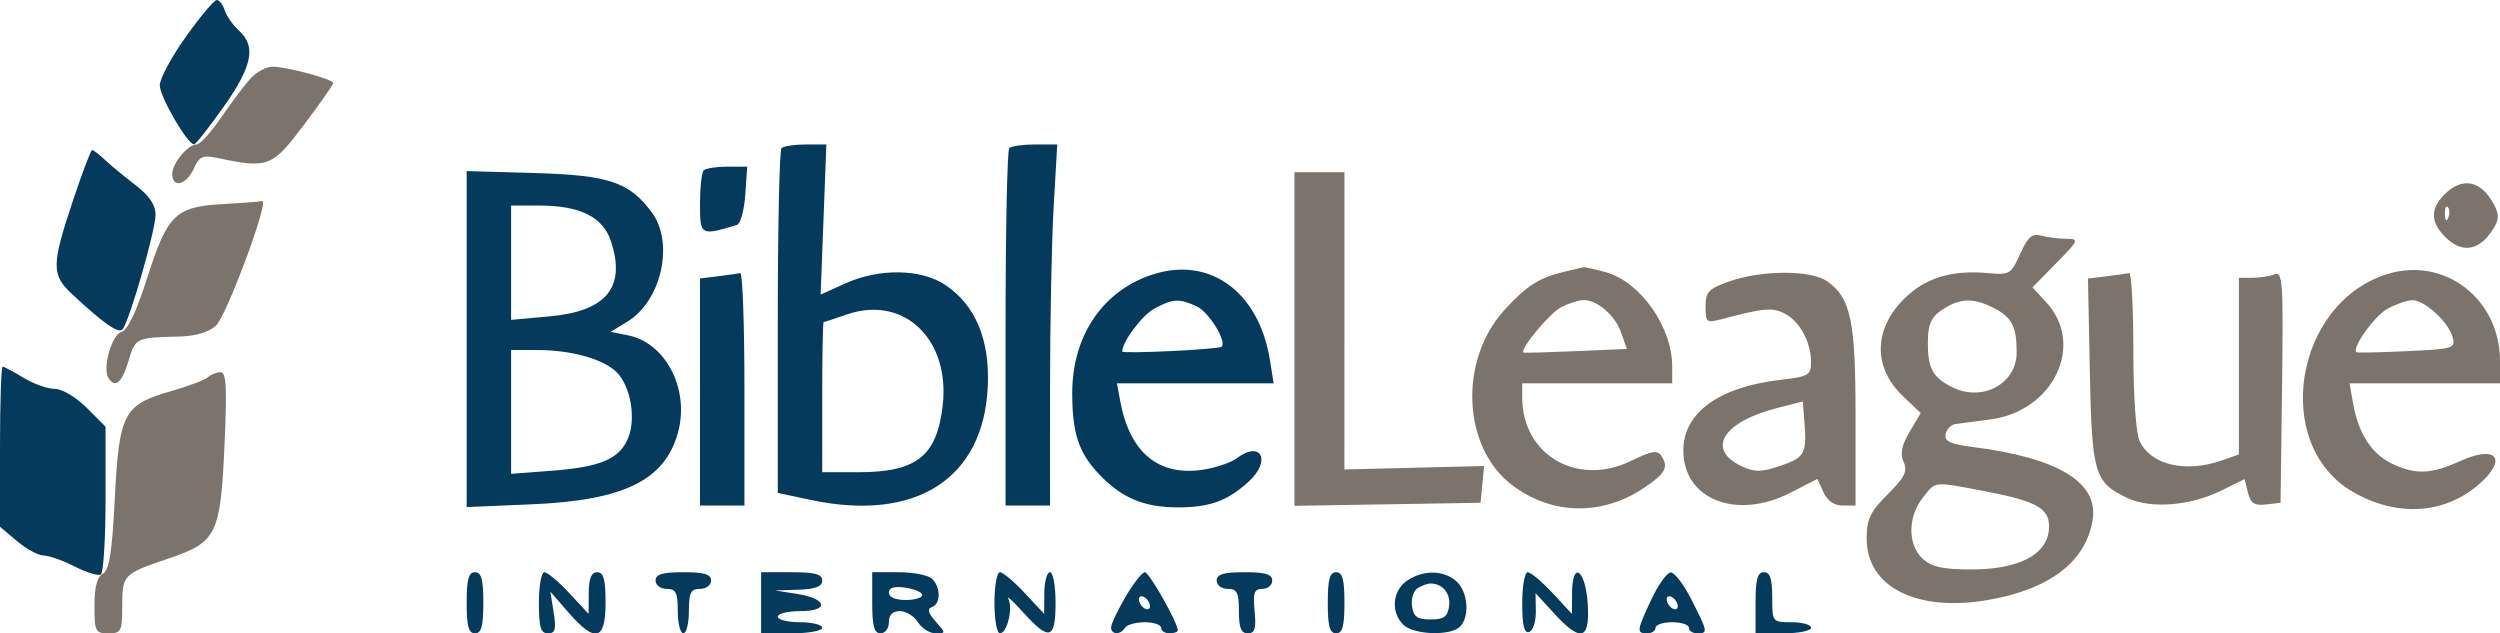
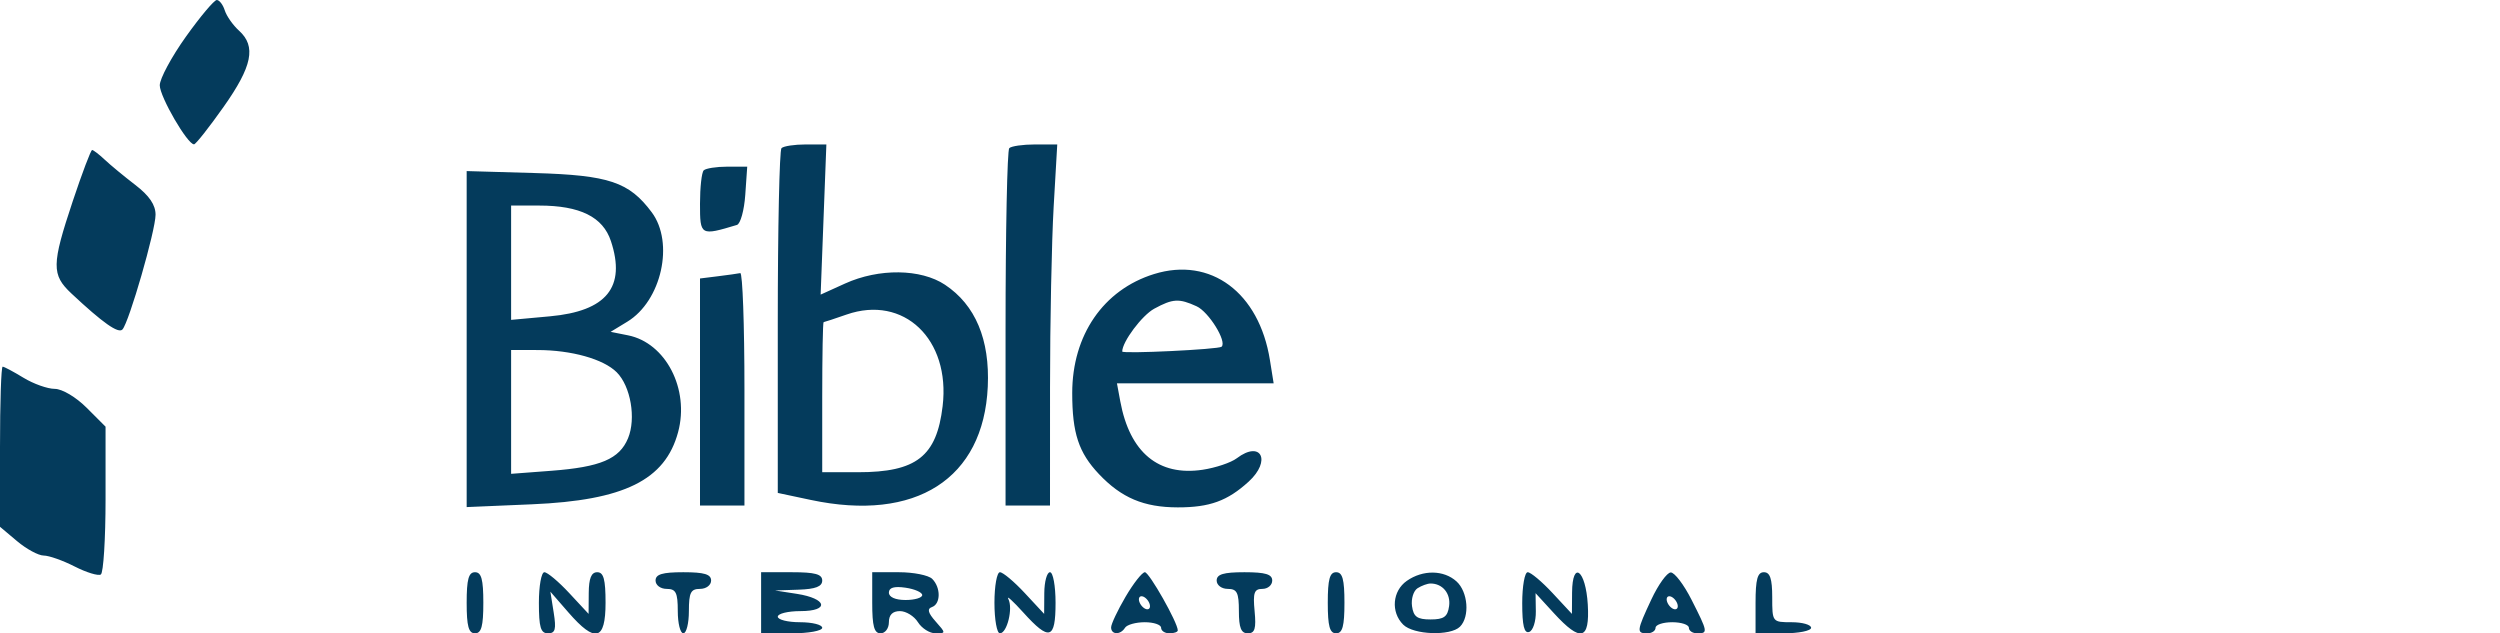
<svg xmlns="http://www.w3.org/2000/svg" id="svgContent" version="1.1" width="450" height="114" style="position: relative; width: 450px; height: 114px; margin:auto; user-select: none; cursor: default;" viewBox="0 0 450 114">
  <defs>
    <style type="text/css">
</style>
  </defs>
  <g id="svgPath">
-     <path d="M 45.143 14.077 C 44.079 15.219, 41.699 18.368, 39.854 21.075 C 38.009 23.782, 36.007 25.997, 35.405 25.998 C 33.802 26.001, 31 29.392, 31 31.329 C 31 33.917, 33.542 33.301, 34.868 30.391 C 35.908 28.108, 36.460 27.867, 39.278 28.462 C 48.232 30.355, 49.008 30.054, 54.692 22.500 C 57.589 18.650, 59.968 15.256, 59.980 14.957 C 60.006 14.268, 51.606 12, 49.025 12 C 47.954 12, 46.207 12.935, 45.143 14.077 M 233 61.024 L 233 91.048 249.750 90.774 L 266.500 90.500 266.818 87.192 L 267.135 83.884 254.566 84.192 L 241.996 84.500 241.998 57.750 L 242 31 237.500 31 L 233 31 233 61.024 M 440 35 C 437.345 37.655, 437.476 40.159, 440.415 42.920 C 443.264 45.596, 446.250 45.075, 448.598 41.491 C 449.860 39.565, 449.919 38.711, 448.921 36.817 C 446.629 32.466, 443.227 31.773, 440 35 M 40.007 36.747 C 31.565 37.217, 30.133 38.632, 26.451 50.152 C 24.526 56.176, 22.953 59.461, 21.856 59.748 C 20.128 60.200, 18.414 66.243, 19.511 68.017 C 20.711 69.959, 21.940 68.931, 23.118 65 C 24.376 60.803, 24.449 60.767, 32.159 60.585 C 35.160 60.514, 37.543 59.818, 38.856 58.630 C 40.787 56.883, 48.611 35.785, 47.177 36.193 C 46.805 36.299, 43.578 36.548, 40.007 36.747 M 440.079 38.583 C 440.127 39.748, 440.364 39.985, 440.683 39.188 C 440.972 38.466, 440.936 37.603, 440.604 37.271 C 440.272 36.939, 440.036 37.529, 440.079 38.583 M 363.634 45.703 C 361.990 49.349, 361.701 49.524, 357.929 49.165 C 352.004 48.600, 347.433 49.765, 343.893 52.743 C 337.300 58.291, 336.741 65.799, 342.511 71.290 L 345.727 74.349 343.734 77.727 C 342.283 80.186, 341.989 81.661, 342.654 83.151 C 343.399 84.820, 342.869 85.896, 339.784 88.981 C 336.608 92.157, 336 93.439, 336 96.959 C 336 105.577, 344.848 110.144, 357.497 108.055 C 368.797 106.189, 375.447 101.182, 376.675 93.614 C 377.772 86.853, 370.542 82.430, 355.196 80.474 C 351.026 79.942, 349.960 79.447, 350.208 78.160 C 350.381 77.260, 351.193 76.434, 352.011 76.325 C 352.830 76.216, 355.635 75.846, 358.245 75.503 C 369.666 74.001, 375.374 62.012, 368.301 54.380 L 365.847 51.732 370.132 47.366 C 374.202 43.219, 374.293 42.999, 371.958 42.986 C 370.606 42.979, 368.570 42.723, 367.433 42.418 C 365.774 41.972, 365.024 42.620, 363.634 45.703 M 281.500 48.929 C 276.978 50.020, 274.685 51.499, 270.730 55.877 C 262.546 64.935, 263.246 80.515, 272.141 87.291 C 279.294 92.740, 288.401 92.916, 296.022 87.752 C 299.761 85.219, 300.359 84.119, 299.088 82.110 C 298.360 80.959, 297.408 81.108, 293.540 82.981 C 283.872 87.661, 274 81.877, 274 71.532 L 274 69 287.500 69 L 301 69 301 65.968 C 301 58.860, 295.276 50.727, 289.057 48.999 C 287.101 48.456, 285.275 48.055, 285 48.108 C 284.725 48.161, 283.150 48.531, 281.500 48.929 M 429.728 49.329 C 412.939 54.542, 408.879 80.045, 423.489 88.524 C 431.280 93.044, 439.738 92.616, 445.955 87.385 C 451.487 82.730, 449.529 79.952, 442.851 82.982 C 437.591 85.369, 434.819 85.482, 430.607 83.484 C 426.924 81.736, 424.546 78.102, 423.584 72.750 L 422.909 69 436.455 69 L 450 69 450 64.960 C 450 53.826, 440.023 46.133, 429.728 49.329 M 311.250 50.662 C 307.518 51.983, 307 52.535, 307 55.192 C 307 58.002, 307.195 58.165, 309.750 57.486 C 317.402 55.454, 318.975 55.303, 321.158 56.391 C 323.897 57.757, 325.965 61.493, 325.985 65.112 C 325.999 67.540, 325.607 67.771, 320.426 68.380 C 309.340 69.683, 303 74.307, 303 81.090 C 303 89.916, 312.579 93.678, 322.318 88.677 L 327.136 86.203 328.228 88.602 C 328.928 90.138, 330.162 91, 331.661 91 L 334 91 334 74.968 C 334 57.681, 333.145 53.616, 328.883 50.631 C 325.949 48.575, 317.101 48.591, 311.250 50.662 M 379.167 49.730 L 375.834 50.139 376.167 66.820 C 376.536 85.280, 376.989 86.818, 382.881 89.614 C 387.143 91.636, 394.242 91.079, 399.905 88.277 L 404.022 86.240 404.633 88.675 C 405.116 90.597, 405.797 91.045, 407.872 90.805 L 410.500 90.500 410.771 69.635 C 411.014 50.839, 410.882 48.831, 409.439 49.385 C 408.558 49.723, 406.748 50, 405.418 50 L 403 50 403 65.902 L 403 81.804 399.851 82.902 C 393.335 85.174, 387.079 83.663, 385.110 79.343 C 384.466 77.929, 384 71.049, 384 62.953 C 384 55.279, 383.663 49.072, 383.250 49.160 C 382.837 49.248, 381 49.504, 379.167 49.730 M 281.030 55.279 C 278.963 56.325, 273.423 63.005, 274.242 63.462 C 274.384 63.541, 278.624 63.426, 283.664 63.206 L 292.829 62.807 291.811 59.888 C 290.722 56.762, 287.520 53.991, 285.027 54.015 C 284.187 54.023, 282.389 54.592, 281.030 55.279 M 350.500 55.195 C 347.704 56.781, 347.033 58.026, 347.015 61.668 C 346.993 66.239, 347.861 67.877, 351.229 69.618 C 356.716 72.456, 363 69.151, 363 63.427 C 363 58.789, 362.151 57.130, 358.928 55.463 C 355.571 53.727, 353.221 53.652, 350.500 55.195 M 429.763 55.565 C 427.426 56.833, 423.207 62.753, 424.176 63.403 C 424.354 63.522, 428.453 63.434, 433.284 63.206 C 441.708 62.809, 442.043 62.704, 441.454 60.646 C 440.662 57.884, 436.381 53.988, 434.194 54.040 C 433.262 54.062, 431.268 54.748, 429.763 55.565 M 37.450 67.889 C 36.928 68.378, 33.942 69.507, 30.816 70.398 C 22.249 72.839, 21.442 74.370, 20.668 89.639 C 20.168 99.500, 19.677 102.601, 18.510 103.254 C 17.480 103.831, 17 105.674, 17 109.050 C 17 113.663, 17.170 114, 19.500 114 C 21.829 114, 22 113.663, 22 109.059 C 22 103.464, 22.181 103.280, 30.422 100.500 C 38.990 97.609, 39.681 96.207, 40.406 80.250 C 40.884 69.717, 40.741 67, 39.704 67 C 38.987 67, 37.972 67.400, 37.450 67.889 M 319.849 73.454 C 310.151 75.929, 307.090 80.852, 313.380 83.858 C 315.784 85.007, 316.918 85.017, 320.237 83.922 C 324.809 82.413, 325.241 81.689, 324.813 76.248 L 324.500 72.266 319.849 73.454 M 346.073 89.635 C 343.363 93.080, 343.378 98.127, 346.105 100.595 C 347.730 102.066, 349.724 102.500, 354.855 102.500 C 363.252 102.500, 368.352 99.920, 368.788 95.451 C 369.163 91.614, 366.989 90.284, 357.320 88.434 C 347.820 86.617, 348.504 86.544, 346.073 89.635" stroke="none" fill="#7c746c" fill-rule="evenodd" />
    <path d="M 33.463 6.604 C 30.871 10.237, 28.754 14.174, 28.758 15.354 C 28.766 17.424, 33.759 26.022, 34.928 25.979 C 35.242 25.967, 37.638 22.932, 40.250 19.235 C 45.418 11.921, 46.143 8.344, 43.026 5.523 C 41.940 4.540, 40.784 2.896, 40.458 1.868 C 40.132 0.841, 39.485 -0, 39.020 -0 C 38.556 -0, 36.055 2.972, 33.463 6.604 M 140.667 26.667 C 140.300 27.033, 140 41.147, 140 58.030 L 140 88.727 145.942 89.988 C 164.848 94, 177.043 86.194, 177.800 69.597 C 178.187 61.114, 175.577 54.897, 170.102 51.258 C 165.745 48.362, 158.207 48.270, 152.108 51.037 L 147.715 53.030 148.231 39.515 L 148.747 26 145.040 26 C 143.001 26, 141.033 26.300, 140.667 26.667 M 181.667 26.667 C 181.300 27.033, 181 41.658, 181 59.167 L 181 91 185 91 L 189 91 189.005 69.750 C 189.007 58.063, 189.301 43.438, 189.657 37.250 L 190.306 26 186.319 26 C 184.127 26, 182.033 26.300, 181.667 26.667 M 13.082 36.252 C 9.283 47.657, 9.258 49.459, 12.854 52.827 C 18.508 58.122, 21.305 60.094, 22.040 59.304 C 23.225 58.030, 28 41.481, 28 38.648 C 28 36.878, 26.873 35.221, 24.359 33.293 C 22.357 31.757, 19.882 29.712, 18.859 28.750 C 17.837 27.788, 16.812 27, 16.582 27 C 16.353 27, 14.778 31.164, 13.082 36.252 M 126.667 30.667 C 126.300 31.033, 126 33.742, 126 36.686 C 126 42.423, 126.077 42.467, 132.649 40.487 C 133.281 40.296, 133.956 37.859, 134.149 35.070 L 134.500 29.999 130.917 29.999 C 128.946 30, 127.033 30.300, 126.667 30.667 M 84 61.034 L 84 91.275 95.750 90.774 C 112.349 90.068, 119.732 86.422, 122.058 77.783 C 124.142 70.045, 119.836 61.717, 113.048 60.360 L 109.911 59.732 112.907 57.910 C 119.068 54.164, 121.407 43.705, 117.312 38.212 C 113.241 32.750, 109.611 31.532, 96.250 31.147 L 84 30.794 84 61.034 M 92 47.289 L 92 57.577 99.010 56.935 C 109.192 56.002, 112.698 51.674, 109.969 43.407 C 108.529 39.042, 104.404 37, 97.032 37 L 92 37 92 47.289 M 207.728 49.329 C 198.611 52.160, 193 60.321, 193 70.751 C 193 77.970, 194.156 81.473, 197.814 85.339 C 201.863 89.619, 205.899 91.322, 212.004 91.328 C 217.735 91.334, 220.942 90.169, 224.750 86.701 C 228.900 82.921, 226.999 79.172, 222.615 82.491 C 221.578 83.276, 218.814 84.205, 216.472 84.557 C 208.530 85.747, 203.359 81.453, 201.653 72.250 L 201.050 69 215.153 69 L 229.256 69 228.586 64.813 C 226.640 52.642, 217.916 46.166, 207.728 49.329 M 129.250 49.723 L 126 50.127 126 70.563 L 126 91 130 91 L 134 91 134 70 C 134 58.450, 133.662 49.072, 133.250 49.160 C 132.838 49.248, 131.037 49.502, 129.250 49.723 M 207.763 55.565 C 205.563 56.759, 202 61.523, 202 63.271 C 202 63.728, 219.351 62.895, 219.885 62.412 C 220.896 61.498, 217.579 56.129, 215.385 55.130 C 212.213 53.684, 211.113 53.747, 207.763 55.565 M 152.379 56.619 C 150.246 57.362, 148.387 57.977, 148.250 57.985 C 148.113 57.993, 148 64.075, 148 71.500 L 148 85 154.453 85 C 164.960 85, 168.603 82.151, 169.675 73.093 C 171.101 61.057, 162.678 53.034, 152.379 56.619 M 92 74.144 L 92 85.289 99.250 84.739 C 108.093 84.068, 111.499 82.623, 113.047 78.887 C 114.522 75.326, 113.527 69.527, 111.009 67.009 C 108.631 64.631, 102.867 63.013, 96.750 63.006 L 92 63 92 74.144 M 0 80.411 L 0 94.822 3.077 97.411 C 4.769 98.835, 6.924 100, 7.865 100 C 8.807 100, 11.314 100.885, 13.436 101.968 C 15.559 103.050, 17.679 103.698, 18.148 103.409 C 18.617 103.119, 19 97.014, 19 89.841 L 19 76.800 15.600 73.400 C 13.668 71.468, 11.186 69.998, 9.850 69.996 C 8.557 69.994, 6.027 69.094, 4.226 67.996 C 2.425 66.898, 0.738 66, 0.476 66 C 0.214 66, 0 72.485, 0 80.411 M 84 108.500 C 84 112.722, 84.348 114, 85.500 114 C 86.652 114, 87 112.722, 87 108.500 C 87 104.278, 86.652 103, 85.500 103 C 84.348 103, 84 104.278, 84 108.500 M 97 108.500 C 97 112.918, 97.321 114, 98.631 114 C 99.955 114, 100.149 113.295, 99.664 110.250 L 99.067 106.500 102.327 110.250 C 107.152 115.800, 109 115.315, 109 108.500 C 109 104.278, 108.652 103, 107.500 103 C 106.438 103, 105.992 104.095, 105.973 106.750 L 105.946 110.500 102.459 106.750 C 100.542 104.688, 98.529 103, 97.987 103 C 97.444 103, 97 105.475, 97 108.500 M 118 104.500 C 118 105.333, 118.889 106, 120 106 C 121.667 106, 122 106.667, 122 110 C 122 112.200, 122.450 114, 123 114 C 123.550 114, 124 112.200, 124 110 C 124 106.667, 124.333 106, 126 106 C 127.111 106, 128 105.333, 128 104.500 C 128 103.367, 126.778 103, 123 103 C 119.222 103, 118 103.367, 118 104.500 M 137 108.500 L 137 114 142.500 114 C 145.525 114, 148 113.550, 148 113 C 148 112.450, 146.200 112, 144 112 C 141.800 112, 140 111.550, 140 111 C 140 110.450, 141.838 110, 144.083 110 C 149.374 110, 148.893 107.740, 143.422 106.892 L 139.500 106.284 143.750 106.142 C 146.798 106.040, 148 105.576, 148 104.500 C 148 103.348, 146.722 103, 142.500 103 L 137 103 137 108.500 M 157 108.500 C 157 112.722, 157.348 114, 158.500 114 C 159.333 114, 160 113.111, 160 112 C 160 110.670, 160.667 110, 161.992 110 C 163.087 110, 164.545 110.900, 165.232 112 C 165.919 113.100, 167.343 114, 168.396 114 C 170.279 114, 170.279 113.965, 168.405 111.854 C 167.035 110.310, 166.851 109.585, 167.750 109.271 C 169.339 108.715, 169.368 105.768, 167.800 104.200 C 167.140 103.540, 164.440 103, 161.800 103 L 157 103 157 108.500 M 179 108.500 C 179 111.525, 179.441 114, 179.981 114 C 181.272 114, 182.380 109.477, 181.498 107.807 C 181.119 107.088, 182.333 108.188, 184.197 110.250 C 188.900 115.453, 190 115.122, 190 108.500 C 190 105.475, 189.550 103, 189 103 C 188.450 103, 187.988 104.688, 187.973 106.750 L 187.946 110.500 184.459 106.750 C 182.542 104.688, 180.529 103, 179.987 103 C 179.444 103, 179 105.475, 179 108.500 M 202.595 107.428 C 201.168 109.864, 200 112.339, 200 112.928 C 200 114.280, 201.679 114.328, 202.500 113 C 202.840 112.450, 204.441 112, 206.059 112 C 207.677 112, 209 112.450, 209 113 C 209 113.550, 209.675 114, 210.500 114 C 211.325 114, 212 113.760, 212 113.467 C 212 112.084, 206.861 103, 206.078 103 C 205.590 103, 204.022 104.993, 202.595 107.428 M 219 104.500 C 219 105.333, 219.889 106, 221 106 C 222.667 106, 223 106.667, 223 110 C 223 113.005, 223.399 114, 224.605 114 C 225.874 114, 226.130 113.164, 225.829 110 C 225.513 106.691, 225.754 106, 227.224 106 C 228.201 106, 229 105.325, 229 104.500 C 229 103.367, 227.778 103, 224 103 C 220.222 103, 219 103.367, 219 104.500 M 239 108.500 C 239 112.722, 239.348 114, 240.500 114 C 241.652 114, 242 112.722, 242 108.500 C 242 104.278, 241.652 103, 240.500 103 C 239.348 103, 239 104.278, 239 108.500 M 253.223 104.557 C 250.630 106.372, 250.316 110.173, 252.571 112.429 C 254.424 114.281, 261.078 114.522, 262.800 112.800 C 264.593 111.007, 264.248 106.534, 262.171 104.655 C 259.873 102.575, 256.111 102.534, 253.223 104.557 M 274 108.583 C 274 112.606, 274.350 114.050, 275.250 113.750 C 275.938 113.521, 276.478 111.856, 276.450 110.051 L 276.401 106.770 279.714 110.385 C 284.542 115.653, 286.177 115.235, 285.802 108.829 C 285.438 102.597, 283.015 100.745, 282.973 106.667 L 282.946 110.500 279.459 106.750 C 277.542 104.688, 275.529 103, 274.987 103 C 274.444 103, 274 105.513, 274 108.583 M 297.250 107.886 C 294.590 113.567, 294.536 114, 296.500 114 C 297.325 114, 298 113.550, 298 113 C 298 112.450, 299.350 112, 301 112 C 302.650 112, 304 112.450, 304 113 C 304 113.550, 304.675 114, 305.500 114 C 307.468 114, 307.431 113.785, 304.483 107.967 C 303.099 105.235, 301.411 103.018, 300.733 103.041 C 300.055 103.064, 298.488 105.244, 297.250 107.886 M 316 108.500 L 316 114 321 114 C 323.750 114, 326 113.550, 326 113 C 326 112.450, 324.425 112, 322.500 112 C 319.019 112, 319 111.976, 319 107.500 C 319 104.167, 318.611 103, 317.500 103 C 316.348 103, 316 104.278, 316 108.500 M 160 106.673 C 160 107.481, 161.174 108, 163 108 C 164.650 108, 166 107.601, 166 107.113 C 166 106.626, 164.650 106.029, 163 105.787 C 160.953 105.486, 160 105.768, 160 106.673 M 255.163 105.878 C 254.427 106.345, 253.977 107.800, 254.163 109.113 C 254.433 111.024, 255.099 111.500, 257.500 111.500 C 259.901 111.500, 260.567 111.024, 260.837 109.113 C 261.158 106.845, 259.675 105.031, 257.500 105.031 C 256.950 105.031, 255.898 105.412, 255.163 105.878 M 205 107.882 C 205 108.432, 205.450 109.160, 206 109.500 C 206.550 109.840, 207 109.668, 207 109.118 C 207 108.568, 206.550 107.840, 206 107.500 C 205.450 107.160, 205 107.332, 205 107.882 M 300 107.882 C 300 108.432, 300.450 109.160, 301 109.500 C 301.550 109.840, 302 109.668, 302 109.118 C 302 108.568, 301.550 107.840, 301 107.500 C 300.450 107.160, 300 107.332, 300 107.882" stroke="none" fill="#043b5c" fill-rule="evenodd" />
  </g>
</svg>